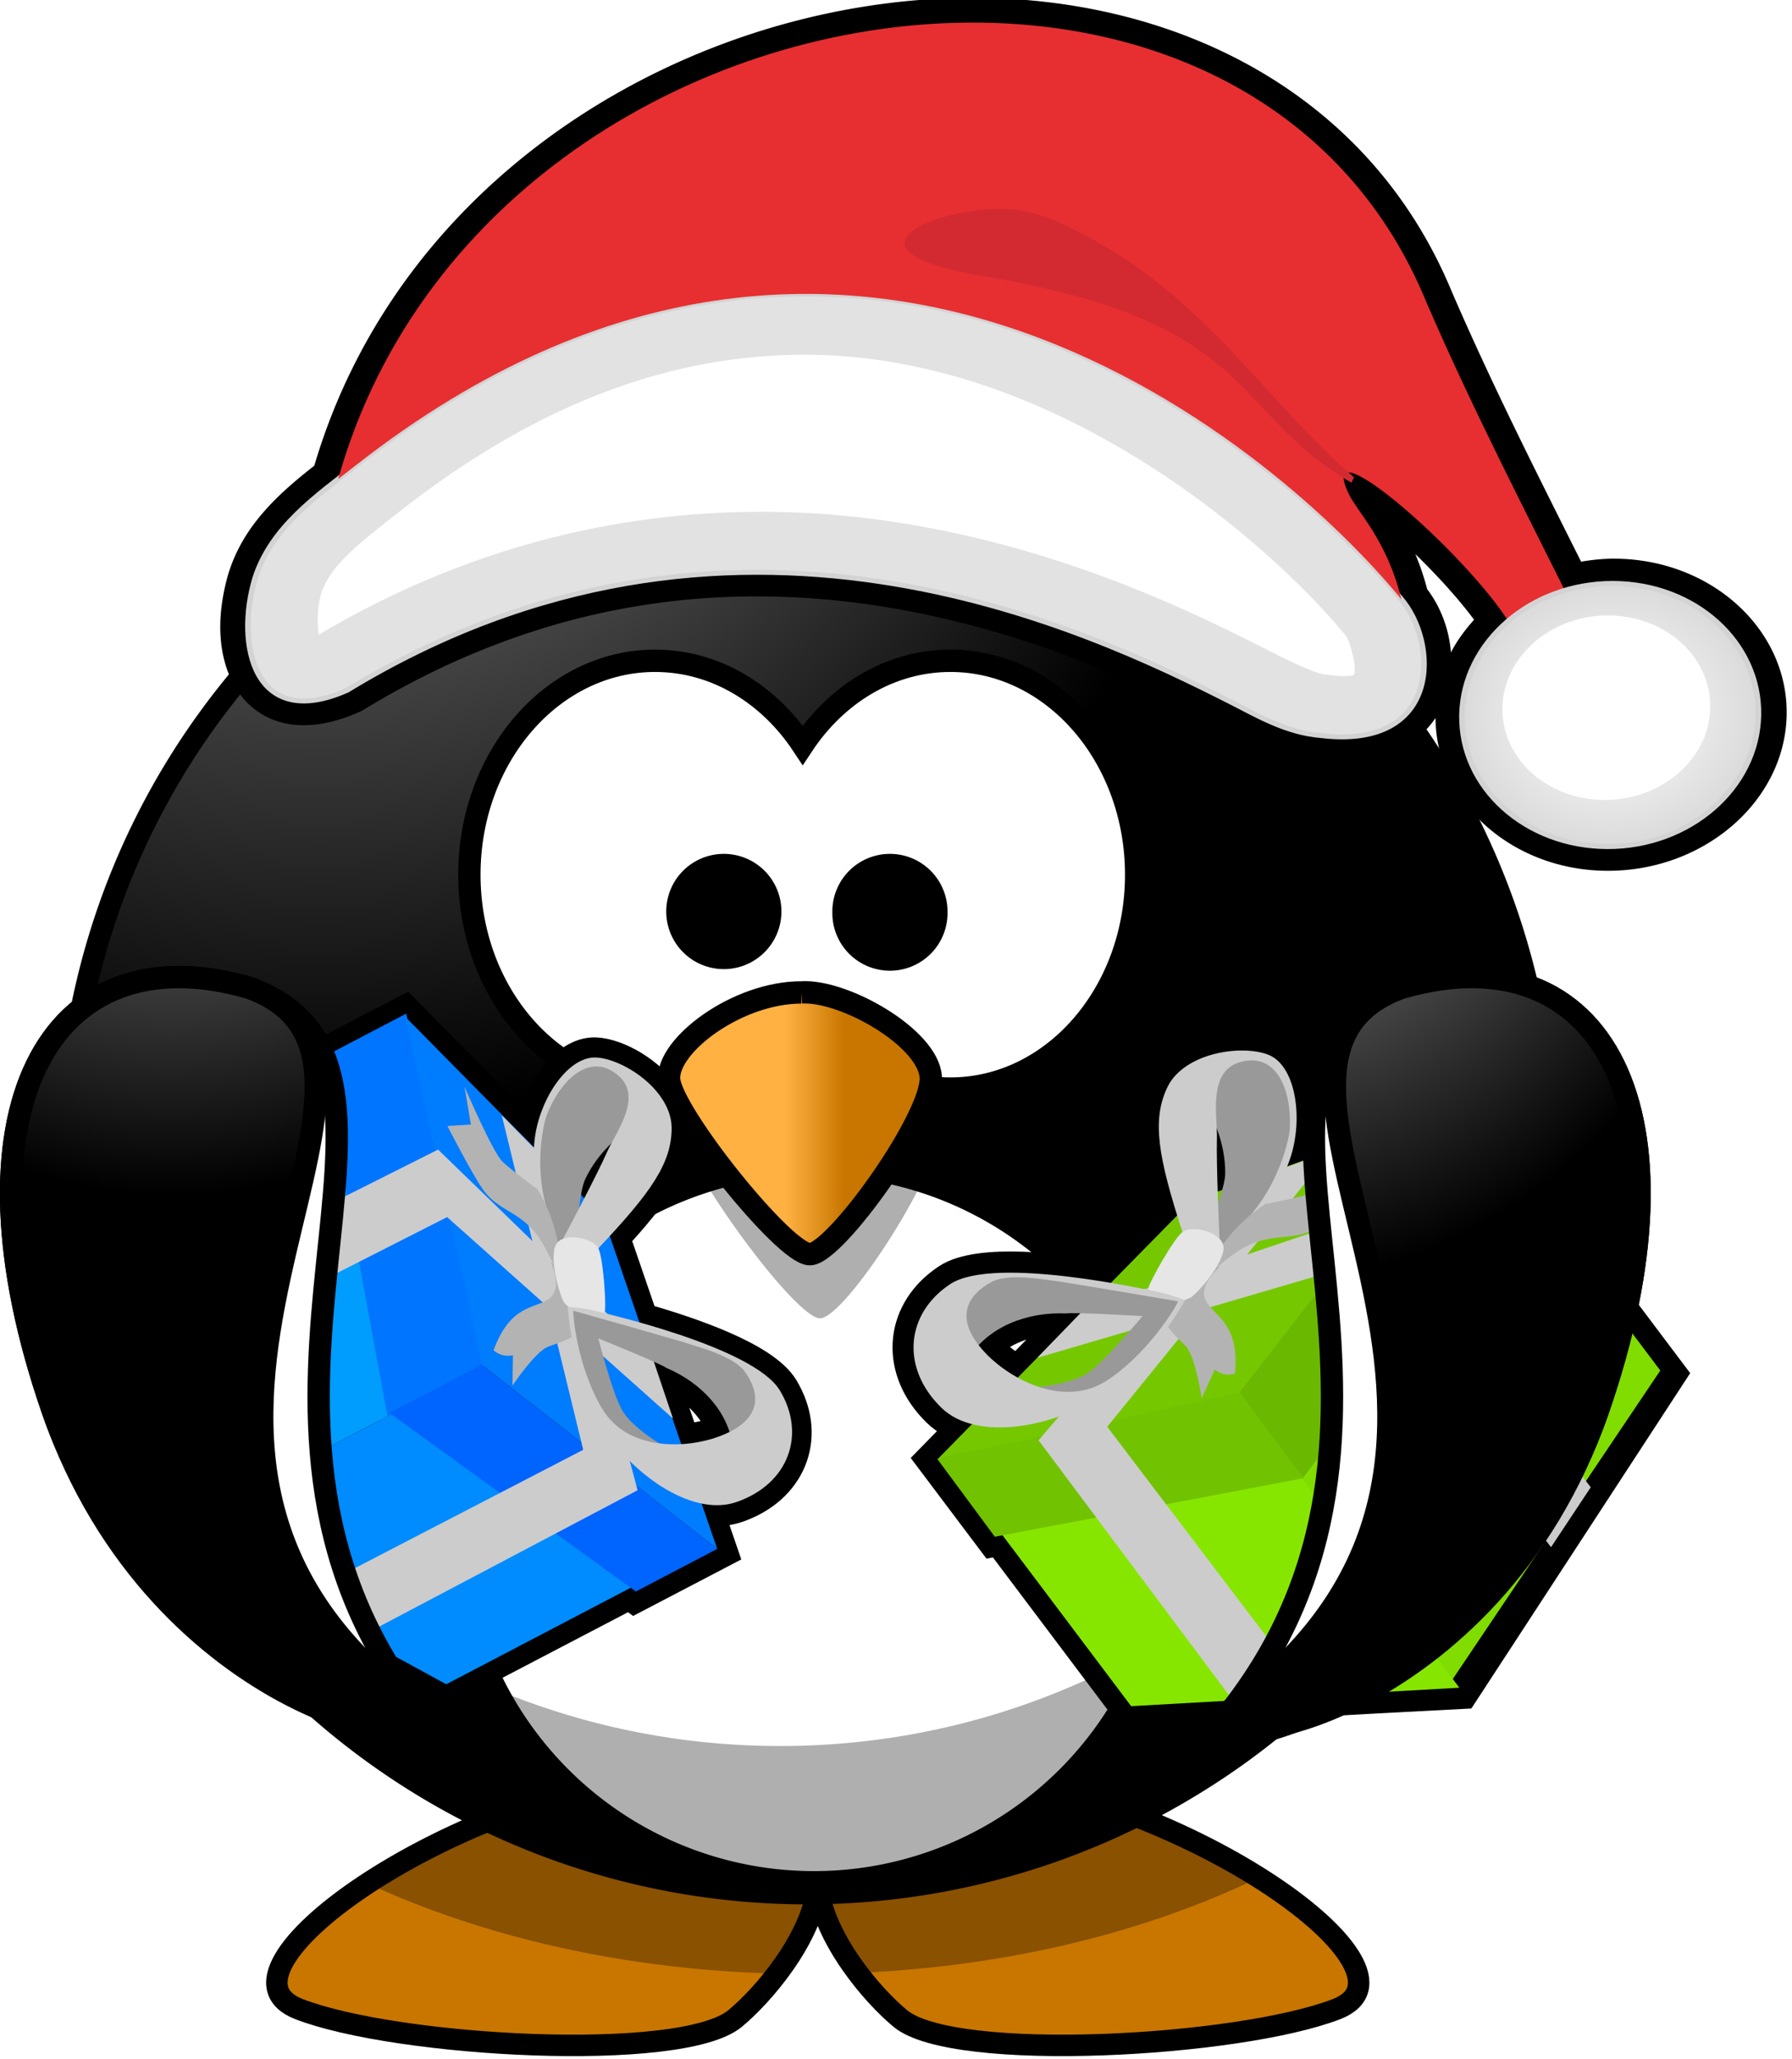
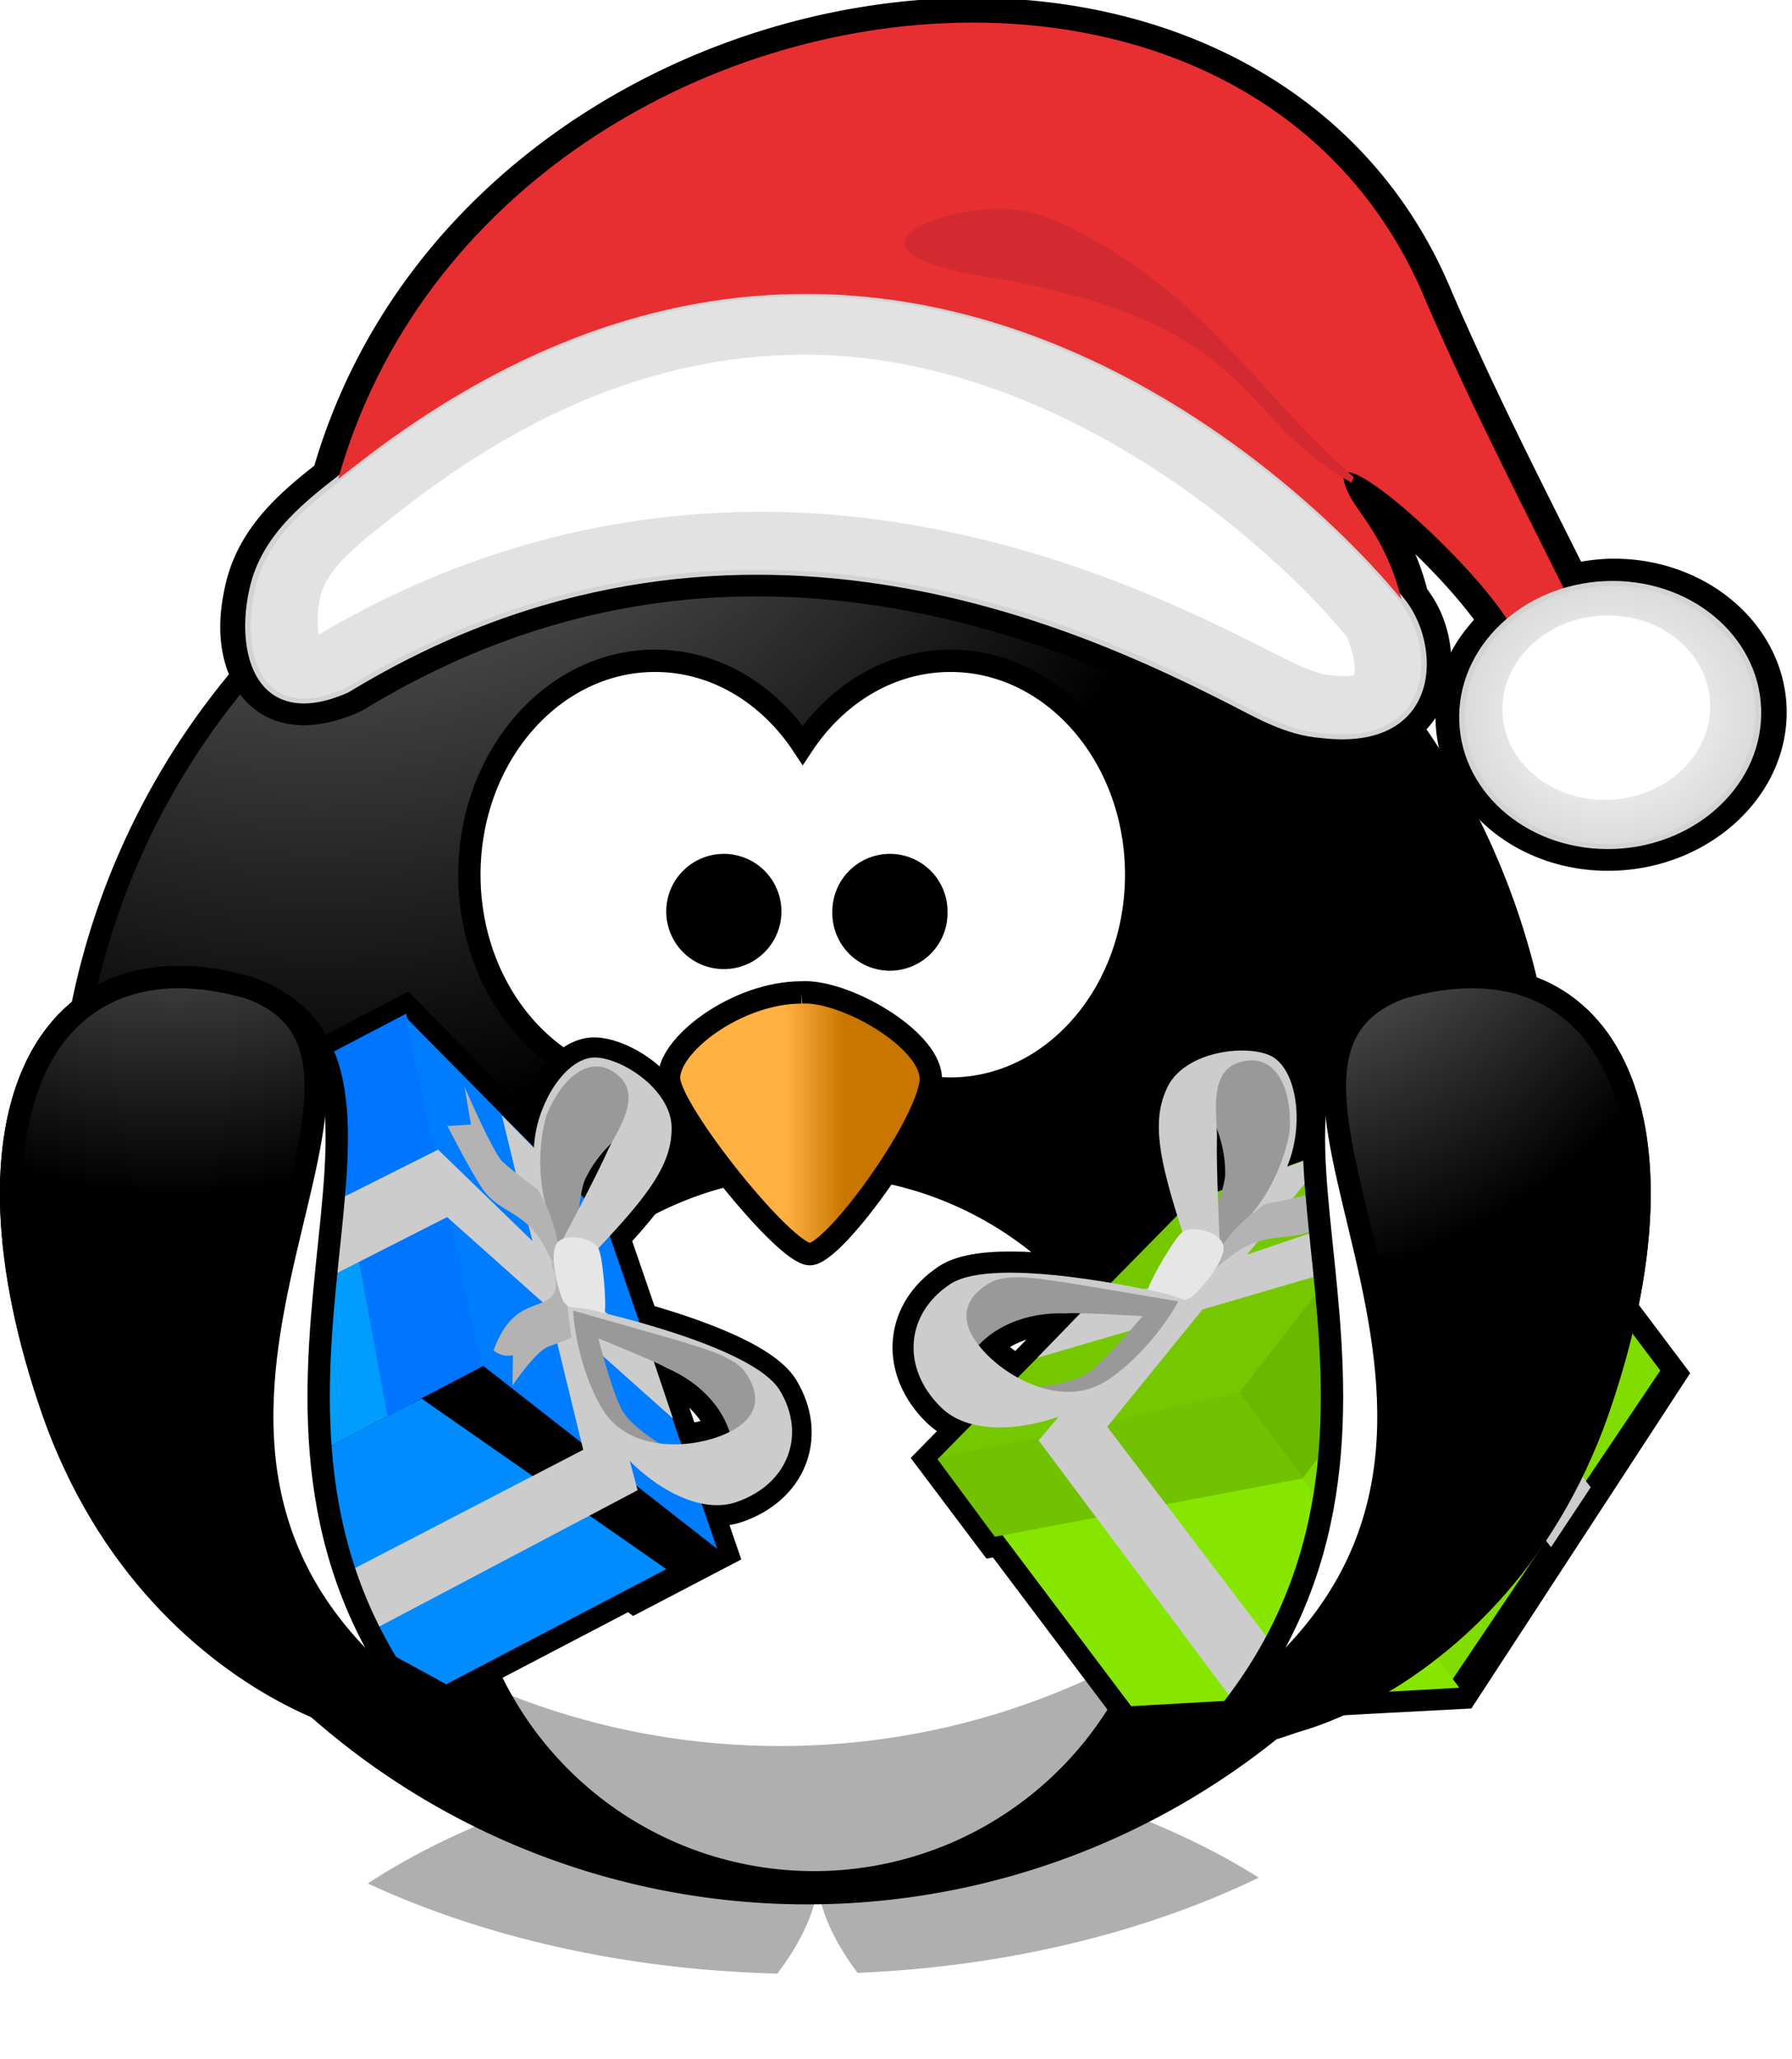
<svg xmlns="http://www.w3.org/2000/svg" xmlns:ns1="http://sodipodi.sourceforge.net/DTD/sodipodi-0.dtd" xmlns:ns2="http://www.inkscape.org/namespaces/inkscape" xmlns:xlink="http://www.w3.org/1999/xlink" id="svg21487" ns1:docname="Neues Dokument 35" viewBox="0 0 124.92 143.46" version="1.1" ns2:version="0.48.3.1 r9886">
  <defs id="defs21489">
    <radialGradient id="radialGradient4802-6" gradientUnits="userSpaceOnUse" cy="-8.88" cx="414.68" gradientTransform="matrix(-0 .28 -.609 0 101.73 -39.26)" r="123.55" ns2:collect="always">
      <stop id="stop3205-7" style="stop-color:#ffb142" offset="0" />
      <stop id="stop4092-6" style="stop-color:#ffb141" offset=".887" />
      <stop id="stop3207-7" style="stop-color:#c87600" offset="1" />
    </radialGradient>
    <radialGradient id="radialGradient45478" gradientUnits="userSpaceOnUse" cy="483.45" cx="610.46" gradientTransform="matrix(0 -.482 .432 -0 -151.97 551.35)" r="167.56" ns2:collect="always">
      <stop id="stop3175-8" style="stop-color:#a5a5a5" offset="0" />
      <stop id="stop3177-5" style="stop-color:#000000" offset="1" />
    </radialGradient>
    <linearGradient id="linearGradient45471" y2="537.41" gradientUnits="userSpaceOnUse" x2="359.47" gradientTransform="matrix(.326 0 0 .326 -22.132 165.49)" y1="537.41" x1="346.24" ns2:collect="always">
      <stop id="stop4100" style="stop-color:#ffb142" offset="0" />
      <stop id="stop4104" style="stop-color:#c87600" offset="1" />
    </linearGradient>
    <linearGradient id="linearGradient45456" y2="232.99" xlink:href="#linearGradient4015-4-5-7" gradientUnits="userSpaceOnUse" x2="991.81" gradientTransform="matrix(4.099 0 0 4.099 -3750.6 -720.08)" y1="237.27" x1="990.99" ns2:collect="always" />
    <linearGradient id="linearGradient4015-4-5-7" ns2:collect="always">
      <stop id="stop4017-2-5-6" style="stop-color:#000000" offset="0" />
      <stop id="stop4019-6-2-7" style="stop-color:#000000;stop-opacity:0" offset="1" />
    </linearGradient>
    <radialGradient id="radialGradient45465" xlink:href="#linearGradient3173-6" gradientUnits="userSpaceOnUse" cy="622.49" cx="380.26" gradientTransform="matrix(0 -.744 .66 0 -364.7 582.13)" r="59.255" ns2:collect="always" />
    <linearGradient id="linearGradient3173-6">
      <stop id="stop3175-28" style="stop-color:#a5a5a5" offset="0" />
      <stop id="stop3177-7" style="stop-color:#000000" offset="1" />
    </linearGradient>
    <linearGradient id="linearGradient45458" y2="232.99" xlink:href="#linearGradient4015-4-5-7" gradientUnits="userSpaceOnUse" x2="991.81" gradientTransform="matrix(1.554 2.977 -2.977 1.554 4.666 -2595.1)" y1="237.27" x1="990.99" ns2:collect="always" />
    <radialGradient id="radialGradient45461" xlink:href="#linearGradient3173-6" gradientUnits="userSpaceOnUse" cy="647.69" cx="371.45" gradientTransform="matrix(0 -.744 -.66 0 552.03 582.13)" r="59.255" ns2:collect="always" />
    <radialGradient id="radialGradient45324" gradientUnits="userSpaceOnUse" cy="349.51" cx="488.04" r="41.491" ns2:collect="always">
      <stop id="stop3799" style="stop-color:#ffffff" offset="0" />
      <stop id="stop3801" style="stop-color:#dadada" offset="1" />
    </radialGradient>
    <filter id="filter3831" width="1.741" y="-.371" x="-.371" height="1.741" color-interpolation-filters="sRGB" ns2:collect="always">
      <feGaussianBlur id="feGaussianBlur3833" stdDeviation="10.59" ns2:collect="always" />
    </filter>
    <filter id="filter3845" width="1.094" y="-.135" x="-.047" height="1.27" color-interpolation-filters="sRGB" ns2:collect="always">
      <feGaussianBlur id="feGaussianBlur3847" stdDeviation="6.705" ns2:collect="always" />
    </filter>
  </defs>
  <ns1:namedview id="base" bordercolor="#666666" ns2:pageshadow="2" ns2:window-y="0" fit-margin-left="0" pagecolor="#ffffff" fit-margin-top="0" ns2:window-maximized="0" ns2:zoom="0.35" ns2:window-x="0" ns2:window-height="446" showgrid="false" borderopacity="1.0" ns2:current-layer="layer1" ns2:cx="126.75224" ns2:cy="188.87229" fit-margin-right="0" fit-margin-bottom="0" ns2:window-width="554" ns2:pageopacity="0.0" ns2:document-units="px" />
  <g id="layer1" ns2:label="Ebene 1" ns2:groupmode="layer" transform="translate(-223.25 -577.78)">
    <g id="g45693" transform="matrix(.956 0 0 .956 191.24 332.88)">
      <g id="g45484">
-         <path id="path3806-0" style="fill-rule:evenodd;color:#000000;stroke:#000000;stroke-width:1.564;fill:url(#radialGradient4802-6)" ns2:connector-curvature="0" d="m81.781 385.54c-15.668 1.613-33.638 14.291-26.495 17.056 7.143 2.765 27.873 3.918 31.79 0.692 2.013-1.658 5.614-5.809 6.038-9.704 0.425 3.895 4.016 8.047 6.028 9.704 3.917 3.226 24.658 2.072 31.8-0.692 7.143-2.765-10.827-15.443-26.495-17.056-8.068 0.778-10.97 3.488-11.333 6.598-0.364-3.11-3.265-5.821-11.333-6.598z" />
        <path id="path3194-5" style="fill-rule:evenodd;fill:#000000;fill-opacity:.314" ns2:connector-curvature="0" d="m81.784 385.55c-7.69 0.792-15.927 4.249-21.485 7.891 8.417 3.893 18.709 6.292 29.865 6.568 1.43-1.881 2.71-4.187 2.953-6.415 0.241 2.207 1.491 4.493 2.902 6.364 10.973-0.465 21.052-2.98 29.254-6.944-5.538-3.484-13.432-6.703-20.823-7.464-8.068 0.778-10.97 3.488-11.333 6.598-0.364-3.11-3.265-5.821-11.333-6.598z" />
      </g>
      <g id="g45507">
        <path id="path2385-16" style="color:#000000;stroke:#000000;stroke-linecap:round;stroke-width:1.564;fill:url(#radialGradient45478)" ns2:connector-curvature="0" d="m146.28 340.23a53.948 53.948 0 0 1 -107.9 0 53.948 53.948 0 1 1 107.9 0z" />
        <path id="path3167-8" style="stroke:#000000;stroke-linecap:round;stroke-width:1.629;fill:#ffffff" ns2:connector-curvature="0" d="m118.99 367.2a26.153 26.153 0 1 1 -52.307 0 26.153 26.153 0 1 1 52.307 0z" />
        <path id="path2411-0" style="fill:#000000;fill-opacity:.314" ns2:connector-curvature="0" d="m144.15 325.23c0.11 1.403 0.173 2.816 0.173 4.246 0 29.779-24.178 53.947-53.957 53.947-24.575 0-45.316-16.459-51.819-38.948 2.17 27.795 25.426 49.701 53.774 49.701 29.779 0 53.957-24.168 53.957-53.947 0-5.204-0.751-10.237-2.128-14.999z" />
      </g>
      <g id="g45496">
        <path id="path2387-0" style="stroke:#000000;stroke-linecap:round;stroke-width:1.629;fill:#ffffff" ns2:connector-curvature="0" d="m81.252 304.33c-7.473 0-13.543 6.984-13.543 15.589 0 8.605 6.07 15.589 13.543 15.589 4.392 0 8.289-2.415 10.763-6.15 2.474 3.738 6.38 6.15 10.773 6.15 7.473 0 13.543-6.984 13.543-15.589 0-8.605-6.07-15.589-13.543-15.589-4.393 0-8.299 2.413-10.773 6.15-2.474-3.735-6.372-6.15-10.763-6.15z" />
-         <path id="path3393-6" style="fill-rule:evenodd;fill:#000000;fill-opacity:.314" ns2:connector-curvature="0" d="m92.662 331.22c-4.718 0-9.846 4.297-9.641 7.01 0.205 2.714 8.41 14.02 10.256 14.02 1.846 0 9.025-11.081 8.82-14.247-0.205-3.166-6.359-7.01-9.436-6.784z" />
        <path id="path2391-7" style="fill-rule:evenodd;stroke:#000000;stroke-width:1.629;fill:url(#linearGradient45471)" ns2:connector-curvature="0" d="m91.917 328.5c-4.718 0-9.846 3.897-9.641 6.359 0.205 2.462 8.41 12.718 10.256 12.718 1.846 0 9.025-10.051 8.82-12.923-0.205-2.872-6.359-6.359-9.436-6.154z" />
        <path id="path3163-3" style="stroke:#000000;stroke-linecap:round;stroke-width:1.629;fill:#000000" ns2:connector-curvature="0" d="m89.648 322.66a3.385 3.385 0 0 1 -6.769 0 3.385 3.385 0 1 1 6.769 0z" />
        <path id="path3165-6" style="stroke:#000000;stroke-linecap:round;stroke-width:1.629;fill:#000000" ns2:connector-curvature="0" d="m101.76 322.66a3.385 3.385 0 1 1 -6.769 0 3.385 3.385 0 1 1 6.769 0z" />
      </g>
      <g id="g20143-0-3" transform="matrix(.329 .031 -.031 .329 -25.183 228.01)">
        <path id="rect18630-6-0-9-0-9" ns1:nodetypes="cccsccccccccccccccccccccccccccccccc" style="stroke:#000000;stroke-width:9;fill:#000000" ns2:connector-curvature="0" d="m353.51 296.79c-0.148-0.218-0.316-0.427-0.475-0.638-3.81-5.061-11.169-8.236-15.577-8.024-5.878 0.282-11.043 9.182-11.76 17.816-0.088 1.065-0.107 2.131-0.069 3.188l-31.033-26.074-17.013 11.031 0.292 1.062-43.178 27.996 18.121 78.019c21.503 9.111 43.086 18.465 64.594 27.717l38.559-25.001 1.198 0.718 16.992-11.017-4.365-9.649c2.703 0.297 5.307 0.01 7.626-1.039 10.783-4.876 13.812-15.626 7.834-24.577-0.193-0.289-0.381-0.582-0.593-0.867-4.496-6.049-21.044-9.989-32.249-12.044l-8.301-18.356c8.465-11.118 12.176-17.814 11.357-25.214-0.198-1.794-0.927-3.516-1.96-5.046zm-10.942 9.902c-0.305 0.726-0.579 1.4-0.778 2-0.835 2.513-2.46 6.636-4.055 10.593l-0.773-0.628c0.115-1.432 0.308-2.747 0.621-3.607 1.36-3.74 3.426-6.576 4.985-8.358zm30.021 57.548c0.749 1.076 1.384 2.205 1.888 3.383-0.632 0.395-1.335 0.776-2.117 1.159-2.238 1.097-5.138 2.05-8.255 2.515l-7.977-17.621c1.599 0.538 2.795 0.961 3.103 1.162 5.688 1.798 10.412 5.17 13.358 9.402z" />
        <g id="g20039-7-9" transform="matrix(.446 .687 -.687 .446 269.49 38.412)">
-           <path id="rect18630-6-0-3-9" d="m268.52 158.67 91.928 24.785v74.507l-91.928-33.239z" ns1:nodetypes="ccccc" style="fill:#009dff" ns2:connector-curvature="0" />
-           <path id="path3131-5-9-7" d="m302.06 226.32-0.307 10.356 18.488 6.674 0.152-11.43-18.335-5.6z" ns1:nodetypes="ccccc" style="fill-rule:evenodd;fill:url(#linearGradient45456)" ns2:connector-curvature="0" />
+           <path id="rect18630-6-0-3-9" d="m268.52 158.67 91.928 24.785v74.507z" ns1:nodetypes="ccccc" style="fill:#009dff" ns2:connector-curvature="0" />
          <path id="rect18630-7-7-9" d="m267.22 136.75 92.697 24.785v28.588l-92.697-28.628z" ns1:nodetypes="ccccc" style="stroke:#0075ff;fill:#0075ff" ns2:connector-curvature="0" />
          <path id="rect18630-6-6-2-6-6" d="m360.45 257.87 71.281-47.649v-66.899l-71.281 37.159z" ns1:nodetypes="ccccc" style="fill:#008cff" ns2:connector-curvature="0" />
-           <path id="rect18630-8-3-4-3" d="m433.27 128.65-73.349 33.219v28.031l73.349-36.505z" ns1:nodetypes="ccccc" style="fill:#0064ff" ns2:connector-curvature="0" />
          <path id="rect19159-3-9-0" d="m340.04 114.46 93.229 14.184-73.349 33.219-92.697-25.116z" ns1:nodetypes="ccccc" style="fill:#007cff" ns2:connector-curvature="0" />
          <path id="rect19717-1-3-6" d="m303.14 145.45 76.34-25.235 17.161 2.716-76.268 28.783-1.076 91.272-17.676-6.244z" ns1:nodetypes="ccccccc" style="fill:#cccccc" ns2:connector-curvature="0" />
          <path id="path3125-2-3-6" d="m302.92 125.97 89.968 22.297-0.34 89.002 17.073-11.461-0.295-85.486-88.657-19.784-17.75 5.433z" ns1:nodetypes="ccccccc" style="fill-rule:evenodd;fill:#cccccc" ns2:connector-curvature="0" />
          <path id="path3127-8-8" d="m322.51 99.798s0.894 7.386 6.028 14.183c2.436 3.226 11.878 8.687 11.878 8.687l5.142 6.205s-5.319 1.773-7.978 1.418c-2.659-0.355-15.851-4.182-20.816-7.019-4.964-2.837-13.829-12.835-14.361-15.139-0.532-2.305-2.981-8.298-0.853-12.198 2.127-3.9 6.245-5.711 7.486-5.888 1.241-0.177 12.942 5.851 12.942 5.851l0.532 3.9z" ns1:nodetypes="csccssssscc" style="fill-rule:evenodd;fill:#999999" ns2:connector-curvature="0" />
          <path id="path3139-0-3" ns2:connector-curvature="0" ns1:nodetypes="cscccsscc" style="fill-rule:evenodd;fill:#b3b3b3" d="m344.04 132.62s7.841 0.179 8.546 4.904-3.574 9.84 5.362 19.73c3.023-1.162 3.591-4.017 3.591-4.017l7.189 3.899s-5.188-9.526-4.824-13.274c0.364-3.748 1.676-8.278-0.779-9.971-2.455-1.694-15.142-2.925-15.142-2.925l-3.944 1.655z" />
          <path id="path3145-3-3" d="m319.47 85.597c-7.713 0.541-15.861 5.975-18.572 10.631-3.615 6.207 2.078 17.398 10.445 23.865 11.466 8.863 28.62 9.193 28.62 9.193 0-0.267 11.205 3.097 6.66-10.003-6.525-18.808-10.934-27.994-19.725-32.405-2.251-1.13-4.858-1.461-7.429-1.281zm-10.785 7.345c7.822-2.439 12.707 8.187 16.164 12.508 4.255 5.319 14.986 21.005 14.986 21.005l2.177 2.818s-1.186 0.021-13.064-2.818c-11.878-2.837-20.421-10.884-20.775-11.593-7.077-8.4-9.16-18.77 0.512-21.92z" ns1:nodetypes="csssssccsccscc" style="fill-rule:evenodd;fill:#cccccc" ns2:connector-curvature="0" />
          <path id="path3147-7-5" d="m325.03 126.66s-7.532 3.766-11.008 4.925c-3.476 1.159-22.596-0.29-22.596-0.29l9.849 3.187-2.607 5.794s14.443 0.141 19.699-0.579c7.755-1.063 10.139-7.242 20.858-7.532 6.43-0.174 9.849 0.579 9.849 0.579s-8.691-6.953-24.044-6.083z" ns1:nodetypes="cscccsscc" style="fill-rule:evenodd;fill:#b3b3b3" ns2:connector-curvature="0" />
          <path id="path3153-1-7" d="m362.43 125.74c-1.266-1.07-12.844-6.229-15.785-6.229-2.941 0-7.753 5.614-6.416 9.09 1.337 3.475 11.763 5.882 14.971 5.882 2.857-0.733 5.454-1.639 8.288-2.941 0-1.871 0.557-3.963-1.058-5.801z" ns1:nodetypes="cssccc" style="fill-rule:evenodd;fill:#e6e6e6" ns2:connector-curvature="0" />
          <path id="path3155-5-2" d="m357.62 134.37s9.208 3.376 14.882 4.262c5.673 0.886 17.208 2.829 20.045 1.766 2.837-1.064 18.261-4.255 20.389-7.623 2.128-3.369-11.347-3.9-11.347-3.9s-7.624 4.787-12.943 5.141c-5.318 0.355-20.92-3.369-20.92-3.369l-9.928 2.659-0.176 1.064z" ns1:nodetypes="cssscsccc" style="fill-rule:evenodd;fill:#999999" ns2:connector-curvature="0" />
          <path id="path3161-1-0" ns2:connector-curvature="0" ns1:nodetypes="ccccscscccc" style="fill-rule:evenodd;fill:#999999" d="m359.21 133.13 8.687-2.127s14.183-12.056 15.779-12.765c8.172-6.736 18.37-9.223 26.771-6.205 0 0-0.887-10.815-3.723-12.233-2.837-1.418-10.638-2.482-10.638-2.482s-10.551 7.076-11.793 8.317c-1.241 1.241-19.29 18.982-19.29 18.982l-5.645 6.636-1.129 2.316 0.98-0.439z" />
          <path id="path3163-2-7" ns2:connector-curvature="0" ns1:nodetypes="cscssccssssc" style="fill-rule:evenodd;fill:#cccccc" d="m403.23 93.922c-13.829 0.886-40.953 33.019-42.549 34.792-1.596 1.773-4.008 5.596-3.831 5.418 0 0 17.27 7.682 32.163 6.795 14.892-0.886 33.526-9.879 35.471-22.705 2.237-14.743-7.426-25.187-21.254-24.301zm-9.419 6.117c4.672-0.852 14.671-0.926 12.878 13.992-1.11 9.236-7.739 23.883-21.39 24.592-13.652 0.709-26.993-5.195-26.816-5.372 0 0 21.703-22.993 22.59-23.702 0.886-0.709 7.393-8.207 12.738-9.509z" />
        </g>
      </g>
      <g id="g45492">
        <path id="path3169-39" style="fill-rule:evenodd;stroke:#000000;stroke-width:1.629;fill:#ffffff" ns2:connector-curvature="0" d="m51.639 328.16c15.677 5.637-4.615 30.676 12.323 52.523 3.131 4.038-18.856 0.681-26.629-21.696-7.559-21.762-0.369-35.041 14.306-30.827z" />
        <path id="path3793-56" style="fill-rule:evenodd;stroke:#000000;stroke-width:1.629;fill:url(#radialGradient45465)" ns2:connector-curvature="0" d="m51.639 328.16c15.677 5.637-13.877 33.276 12.323 52.523 7.373 5.416-18.856 0.681-26.629-21.696-7.559-21.762-0.369-35.041 14.306-30.827z" />
      </g>
      <g id="g44990" transform="matrix(.316 0 0 .316 -133.32 188.74)">
        <path id="rect9117" ns1:nodetypes="ccccc" style="stroke-opacity:0;fill:#75c800" ns2:connector-curvature="0" d="m742.86 549 72.951-15.281 0.385 2.143-72.269 16.577z" />
        <g id="g11068" transform="matrix(-.975 -.464 -.464 .975 2049.9 256.4)">
          <path id="path10224" ns1:nodetypes="cccsccccccccccccccccccccccccccccccc" style="stroke:#000000;stroke-width:9;fill:#000000" ns2:connector-curvature="0" d="m963.38 666.82c-0.126-0.231-0.274-0.455-0.413-0.68-3.318-5.396-10.346-9.248-14.755-9.451-5.879-0.271-11.857 8.105-13.38 16.633-0.188 1.052-0.306 2.112-0.368 3.167l-28.449-28.872-17.974 9.385 0.191 1.085-45.615 23.819 10.717 79.375c20.553 11.089 41.162 22.428 61.707 33.658l40.736-21.271 1.125 0.828 17.951-9.374-3.44-10.017c2.663 0.549 5.283 0.508 7.69-0.318 11.194-3.842 15.218-14.261 10.107-23.733-0.165-0.305-0.325-0.615-0.509-0.919-3.909-6.444-20.014-11.921-30.976-15.018l-6.542-19.054c9.472-10.275 13.794-16.592 13.674-24.036-0.029-1.805-0.593-3.588-1.477-5.207zm-11.823 8.831c-0.372 0.694-0.708 1.34-0.963 1.918-1.067 2.424-3.072 6.376-5.032 10.166l-0.711-0.697c0.249-1.415 0.565-2.705 0.957-3.532 1.705-3.596 4.029-6.225 5.748-7.854zm24.486 60.113c0.644 1.141 1.171 2.325 1.562 3.545-0.667 0.334-1.402 0.647-2.216 0.955-2.331 0.882-5.308 1.559-8.455 1.729l-6.288-18.292c1.541 0.686 2.693 1.22 2.98 1.448 5.494 2.324 9.881 6.124 12.417 10.615z" />
          <path id="path10228" ns1:nodetypes="ccccc" style="stroke-opacity:0;fill:#81dc00" ns2:connector-curvature="0" d="m891.71 656.57 16.861 76.159-52.914 28.682-11.916-79.793z" />
          <path id="path10230" ns1:nodetypes="ccccc" style="fill-rule:evenodd;fill:url(#linearGradient45458)" ns2:connector-curvature="0" d="m854.18 706.88-7.638 3.704 2.164 15.957 8.358-4.224-2.886-15.439z" />
          <path id="path10232" ns1:nodetypes="ccccc" style="stroke-opacity:0;fill:#6bb800" ns2:connector-curvature="0" d="m905.52 646.83 18.053 78.112-20.751 10.159-15.691-78.833z" />
          <path id="path10234" ns1:nodetypes="ccccc" style="stroke-opacity:0;fill:#87e600" ns2:connector-curvature="0" d="m853.41 761.25 61.634 33.697 48.583-25.369-54.016-37.675z" />
          <path id="path10236" ns1:nodetypes="ccccc" style="fill:#71c200" ns2:connector-curvature="0" d="m975.14 765.07-51.954-40.76-20.502 10.831 54.217 39.653z" />
          <path id="path10238" ns1:nodetypes="ccccc" style="fill:#75c800" ns2:connector-curvature="0" d="m949.81 692.05 25.25 73.02-52.14-40.61-16.91-76.84z" />
          <path id="path10240" ns1:nodetypes="ccccccc" style="fill:#cccccc" ns2:connector-curvature="0" d="m913.32 677.01 47.275 45.87 4.535 13.492-49.824-44.473-66.691 33.83-2.168-15.205z" />
          <path id="path10242" ns1:nodetypes="ccccccc" style="fill-rule:evenodd;fill:#cccccc" ns2:connector-curvature="0" d="m927.38 669.46 17.924 73.791-64.764 33.503 14.798 8.052 61.97-32.631-19.252-71.886-10.676-10.83z" />
          <path id="path10244" ns1:nodetypes="csccssssscc" style="fill-rule:evenodd;fill:#999999" ns2:connector-curvature="0" d="m953.82 673.76s-5.025 3.45-8.014 9.756c-1.419 2.993-1.805 11.92-1.805 11.92l-2.557 6.087s-3.304-3.19-4.056-5.256c-0.751-2.066-2.974-13.097-2.796-17.778 0.178-4.681 4.077-14.91 5.549-16.17 1.472-1.26 4.896-5.311 8.535-5.245 3.639 0.066 6.516 2.369 7.115 3.203 0.6 0.834 0.659 11.617 0.659 11.617l-2.631 1.865z" />
-           <path id="path10246" style="fill-rule:evenodd;fill:#b3b3b3" ns1:nodetypes="cscccsscc" ns2:connector-curvature="0" d="m938.14 701.84s2.844 5.762-0.32 8.066-8.501 1.136-12.295 11.376c1.99 1.755 4.279 1.085 4.279 1.085l-0.105 6.699s4.951-7.38 7.811-8.537 6.647-1.922 6.946-4.347c0.299-2.425-3.618-12.105-3.618-12.105l-2.697-2.237z" />
          <path id="path10248" ns1:nodetypes="csssssccsccscc" style="fill-rule:evenodd;fill:#cccccc" ns2:connector-curvature="0" d="m962.97 666.16c-3.318-5.396-10.354-9.253-14.763-9.456-5.879-0.271-11.846 8.106-13.37 16.635-2.088 11.688 4.177 24.27 4.177 24.27 0.194-0.101 2 9.312 9.79 1.044 11.185-11.871 16.183-18.556 16.053-26.612-0.033-2.063-0.781-4.082-1.887-5.881zm-9.424-5.047c4.737 4.755-1.127 12.332-2.954 16.482-2.249 5.107-9.572 18.848-9.572 18.848l-1.221 2.65s-0.465-0.853-2.908-10.556c-2.444-9.702 0.161-18.957 0.541-19.484 3.416-8.325 10.157-13.77 16.113-7.94z" />
          <path id="path10250" ns1:nodetypes="cscccsscc" style="fill-rule:evenodd;fill:#b3b3b3" ns2:connector-curvature="0" d="m935.26 685.77s-5.591-4.042-7.751-6.127c-2.16-2.085-8.358-16.519-8.358-16.519l1.421 8.361-5.196 0.304s5.374 10.542 7.891 14.086c3.712 5.229 9.104 4.617 13.379 12.291 2.564 4.604 3.314 7.372 3.314 7.372s1.754-8.948-4.7-19.768z" />
          <path id="path10252" ns1:nodetypes="cssccc" style="fill-rule:evenodd;fill:#e6e6e6" ns2:connector-curvature="0" d="m950.11 712.58c0.297-1.325-0.347-11.69-1.462-13.825-1.115-2.136-7.017-3.501-9.034-1.213-2.017 2.289 0.189 10.773 1.406 13.103 1.615 1.797 3.258 3.34 5.279 4.904 1.359-0.71 3.089-1.099 3.812-2.968z" />
          <path id="path10254" ns1:nodetypes="cssscsccc" style="fill-rule:evenodd;fill:#999999" ns2:connector-curvature="0" d="m942.02 712.36s1.04 7.967 2.548 12.424c1.508 4.456 4.471 13.57 6.319 15.226 1.848 1.657 10.015 11.648 13.268 11.916 3.253 0.268-1.47-9.719-1.47-9.719s-6.367-3.721-8.642-7.449c-2.274-3.728-5.487-16.47-5.487-16.47l-5.696-6.202-0.839 0.275z" />
          <path id="path10256" style="fill-rule:evenodd;fill:#999999" ns1:nodetypes="ccccscscccc" ns2:connector-curvature="0" d="m943.53 713.05 4.839 5.502s14.134 5.728 15.254 6.618c7.991 3.38 13.664 9.843 14.658 17.088 0 0 7.518-4.745 7.472-7.343-0.046-2.598-2.231-8.666-2.231-8.666s-9.14-4.979-10.512-5.41c-1.372-0.431-21.1-6.81-21.1-6.81l-6.96-1.583-2.11 0.059 0.69 0.545z" />
          <path id="path10258" style="fill-rule:evenodd;fill:#cccccc" ns1:nodetypes="cscssccssssc" ns2:connector-curvature="0" d="m988.69 730.15c-5.888-9.707-39.509-17.22-41.401-17.706-1.893-0.486-5.584-0.789-5.388-0.728 0 0 0.97 15.455 7.261 25.934 6.291 10.479 19.888 20.601 29.94 17.15 11.555-3.966 15.476-14.944 9.588-24.65zm-8.014-4.521c2.39 3.069 6.235 10.303-5.278 14.658-7.128 2.696-20.278 3.437-25.97-6.208-5.692-9.645-6.463-21.573-6.268-21.512-0 0 24.928 7.042 25.779 7.417 0.851 0.375 8.763 2.257 11.736 5.645z" />
        </g>
      </g>
      <g id="g45488">
        <path id="path3800-9" style="fill-rule:evenodd;stroke:#000000;stroke-width:1.629;fill:#ffffff" ns2:connector-curvature="0" d="m135.69 328.16c-15.677 5.637 4.615 30.676-12.323 52.523-3.131 4.038 18.856 0.681 26.629-21.696 7.559-21.762 0.369-35.041-14.306-30.827z" />
        <path id="path3802-9" style="fill-rule:evenodd;stroke:#000000;stroke-width:1.629;fill:url(#radialGradient45461)" ns2:connector-curvature="0" d="m135.69 328.16c-15.677 5.637 13.877 33.276-12.323 52.523-7.373 5.416 18.856 0.681 26.629-21.696 7.559-21.762 0.369-35.041-14.306-30.827z" />
      </g>
      <g id="g11124" transform="matrix(.385 -.04 .039 .341 -195.52 208.46)">
        <path id="path11122" style="fill:#000000" ns1:type="inkscape:offset" d="m740.5 312.03c-47.279 0.875-97.24 30.113-117.81 85.094-6.874 4.858-14.349 10.741-18.25 20.562a5.194 5.194 0 0 0 -0.031 0.062c-2.926 7.741-4.194 16.592-1.375 24.125 1.409 3.767 4.248 7.317 8.438 8.938s9.083 1.262 14.406-0.688a5.194 5.194 0 0 0 0.656 -0.281c37.037-19.769 70.303-18.929 97.875-10.969 27.572 7.96 49.231 23.2 61.969 32.531 4.171 3.057 9.812 8.063 17.75 9.781 0.02 0.004 0.042-0.004 0.062 0 0.057 0.012 0.099 0.051 0.156 0.062v-0.031c6.2 1.56 11.7 1.3 16.15-0.72 2.785-1.267 4.96-3.225 6.656-5.469-1.699 17.793 11.092 33.928 28.938 36.062 18.104 2.165 34.678-10.828 36.844-28.938 2.165-18.104-10.828-34.678-28.938-36.844-2.11-0.252-4.201-0.237-6.25-0.094-6.326-19.444-12.681-38.633-18.312-59.438-0.008-0.033-0.023-0.061-0.031-0.094-11.161-44.429-45.811-68.807-84.219-73-4.848-0.529-9.75-0.748-14.688-0.656zm86.375 127.94c3.799 5.182 7.211 10.541 9.594 15.156-1.902 1.937-3.641 4.031-5.031 6.406 0.15-4.934-0.919-9.765-3.094-13.906-0.357-2.796-0.868-5.367-1.469-7.656z" ns2:original="M 740.59375 317.21875 C 694.94463 318.06366 646.39461 346.47121 626.9375 400.4375 C 619.8398 405.39532 612.77718 410.71244 609.25 419.59375 C 604.08869 433.24702 605.83746 451.93631 624.09375 445.25 C 700.584 404.4224 763.80023 448.43811 789.4375 467.21875 C 793.89005 470.48237 799.01952 474.83282 805.40625 476.15625 C 827.35804 481.80149 829.51324 459.59136 823.34375 449.09375 C 821.92587 436.3584 817.01704 429.76205 815.78125 425.78125 C 815.26828 424.12884 815.06691 422.97292 815.125 422.21875 C 815.5813 422.61507 816.04616 423.01148 816.53125 423.40625 L 817.09375 422.3125 C 816.78807 421.9386 816.48781 421.5638 816.1875 421.1875 C 820.57608 421.78495 837.39162 443.42205 842.9375 456.15625 C 837.24058 460.57685 833.23645 467.14949 832.3125 474.875 C 830.48011 490.19639 841.39736 504.10511 856.71875 505.9375 C 872.04014 507.76989 885.94886 496.85264 887.78125 481.53125 C 889.61364 466.20986 878.69639 452.30114 863.375 450.46875 C 860.20082 450.08913 857.0829 450.26443 854.125 450.90625 C 847.35984 430.05135 840.48835 409.51385 834.40625 387.03125 C 823.77083 344.53418 791.28497 321.84634 754.625 317.84375 C 750.00036 317.33882 745.31607 317.13135 740.59375 317.21875 z " transform="translate(0 -84.638)" ns2:radius="5.1934175" />
        <g id="g3849" transform="matrix(.567 .068 -.068 .567 585.76 141.89)">
          <path id="rect2996" d="m113.86 288.39c162.59-145.81 306.26-2.995 345.07 48.611 13.353 16.63 14.73 56.664-25.085 51.351-11.381-0.973-21.218-7.448-29.639-12.197-48.48-27.33-167.54-90.7-292.06-3.8-30.351 15.43-37.275-16.72-31.139-41.54 5.058-19.09 19.699-30.59 32.859-42.43z" ns1:nodetypes="ccccccc" style="stroke:#d3d3d3;stroke-width:1.837;fill:#e2e2e2" ns2:connector-curvature="0" />
          <path id="rect2999" style="fill:#e72f31" ns2:connector-curvature="0" d="m312.62 123.66c-86.896 0.893-179.93 62.176-204.88 170.19 2.042-1.823 4.082-3.628 6.094-5.438 162.6-145.81 306.29-3.02 345.11 48.59 0.175 0.217 0.33 0.462 0.5 0.688-5.106-21.924-15.05-32.355-18.031-39.031-12.8-28.65 43.07 25.45 55.59 50.93l21.219-4.719c-17.673-38.561-35.709-75.852-52.5-117.5-27.33-71.68-88.52-104.38-153.1-103.71z" />
          <path id="path3005" ns1:rx="41.07143" ns1:ry="41.07143" style="stroke:#d3d3d3;stroke-width:1.542;fill:url(#radialGradient45324)" ns1:type="arc" d="m529.11 349.51c0 22.683-18.388 41.071-41.071 41.071s-41.071-18.388-41.071-41.071 18.388-41.071 41.071-41.071 41.071 18.388 41.071 41.071z" transform="matrix(1.191 0 0 1.191 -52.113 -35.79)" ns1:cy="349.50504" ns1:cx="488.03571" />
          <path id="rect3007" d="m354.7 203.86c39.067 23.705 58.085 59.44 88.254 88.484l-0.758 2.02c-39.985-25.296-31.892-58.986-119.96-75.888-46.146-7.934-28.765-20.775-8.13-24.632 17.464-3.202 26.974 1.802 40.59 10.016z" ns1:nodetypes="cccccc" style="fill:#d32a31" ns2:connector-curvature="0" />
          <path id="path3809" ns1:rx="34.285713" ns1:ry="34.285713" style="filter:url(#filter3831);fill:#ffffff" ns1:type="arc" d="m677.14 507.36c0 18.935-15.35 34.286-34.286 34.286-18.935 0-34.286-15.35-34.286-34.286 0-18.935 15.35-34.286 34.286-34.286 18.935 0 34.286 15.35 34.286 34.286z" transform="translate(-115.04 -129.6)" ns1:cy="507.36218" ns1:cx="642.85712" />
          <path id="path3839" style="filter:url(#filter3845);fill:#ffffff" ns1:type="inkscape:offset" d="m258.53 247.28c-38.88 0.686-82.016 15.31-129.56 57.938-0.012 0.011-0.019 0.021-0.031 0.031-13.83 12.441-23.067 20.421-26 31.125-1.372 5.665-1.051 11.337-0.562 15.375 66.122-44.903 132.99-51.603 187.97-42.625 55.856 9.121 100.34 33.433 124.97 47.312a22.619 22.619 0 0 1 0.031 0.031c9.516 5.367 16.429 9.001 20.438 9.344a22.619 22.619 0 0 1 1.062 0.125c5.921 0.79 7.443-0.145 7.5-0.188-0-0.069-0.026-0.071 0.094-0.531 0.679-2.613-1.759-12.361-3.125-14.062a22.619 22.619 0 0 1 -0.438 -0.562c-23.9-31.77-96.78-104.83-182.35-103.32z" ns2:original="M 258.125 224.65625 C 213.63409 225.44136 164.65175 242.84197 113.84375 288.40625 C 100.69161 300.23825 86.058848 311.71992 81 330.8125 C 74.864644 355.6267 81.801965 387.79801 112.15625 372.375 C 236.67007 285.47542 355.73402 348.83124 404.21875 376.15625 C 412.63973 380.90521 422.46303 387.37069 433.84375 388.34375 C 473.65913 393.65764 472.29005 353.62989 458.9375 337 C 432.25052 301.52052 356.00501 222.929 258.125 224.65625 z " ns2:radius="-22.616814" />
        </g>
      </g>
    </g>
  </g>
</svg>